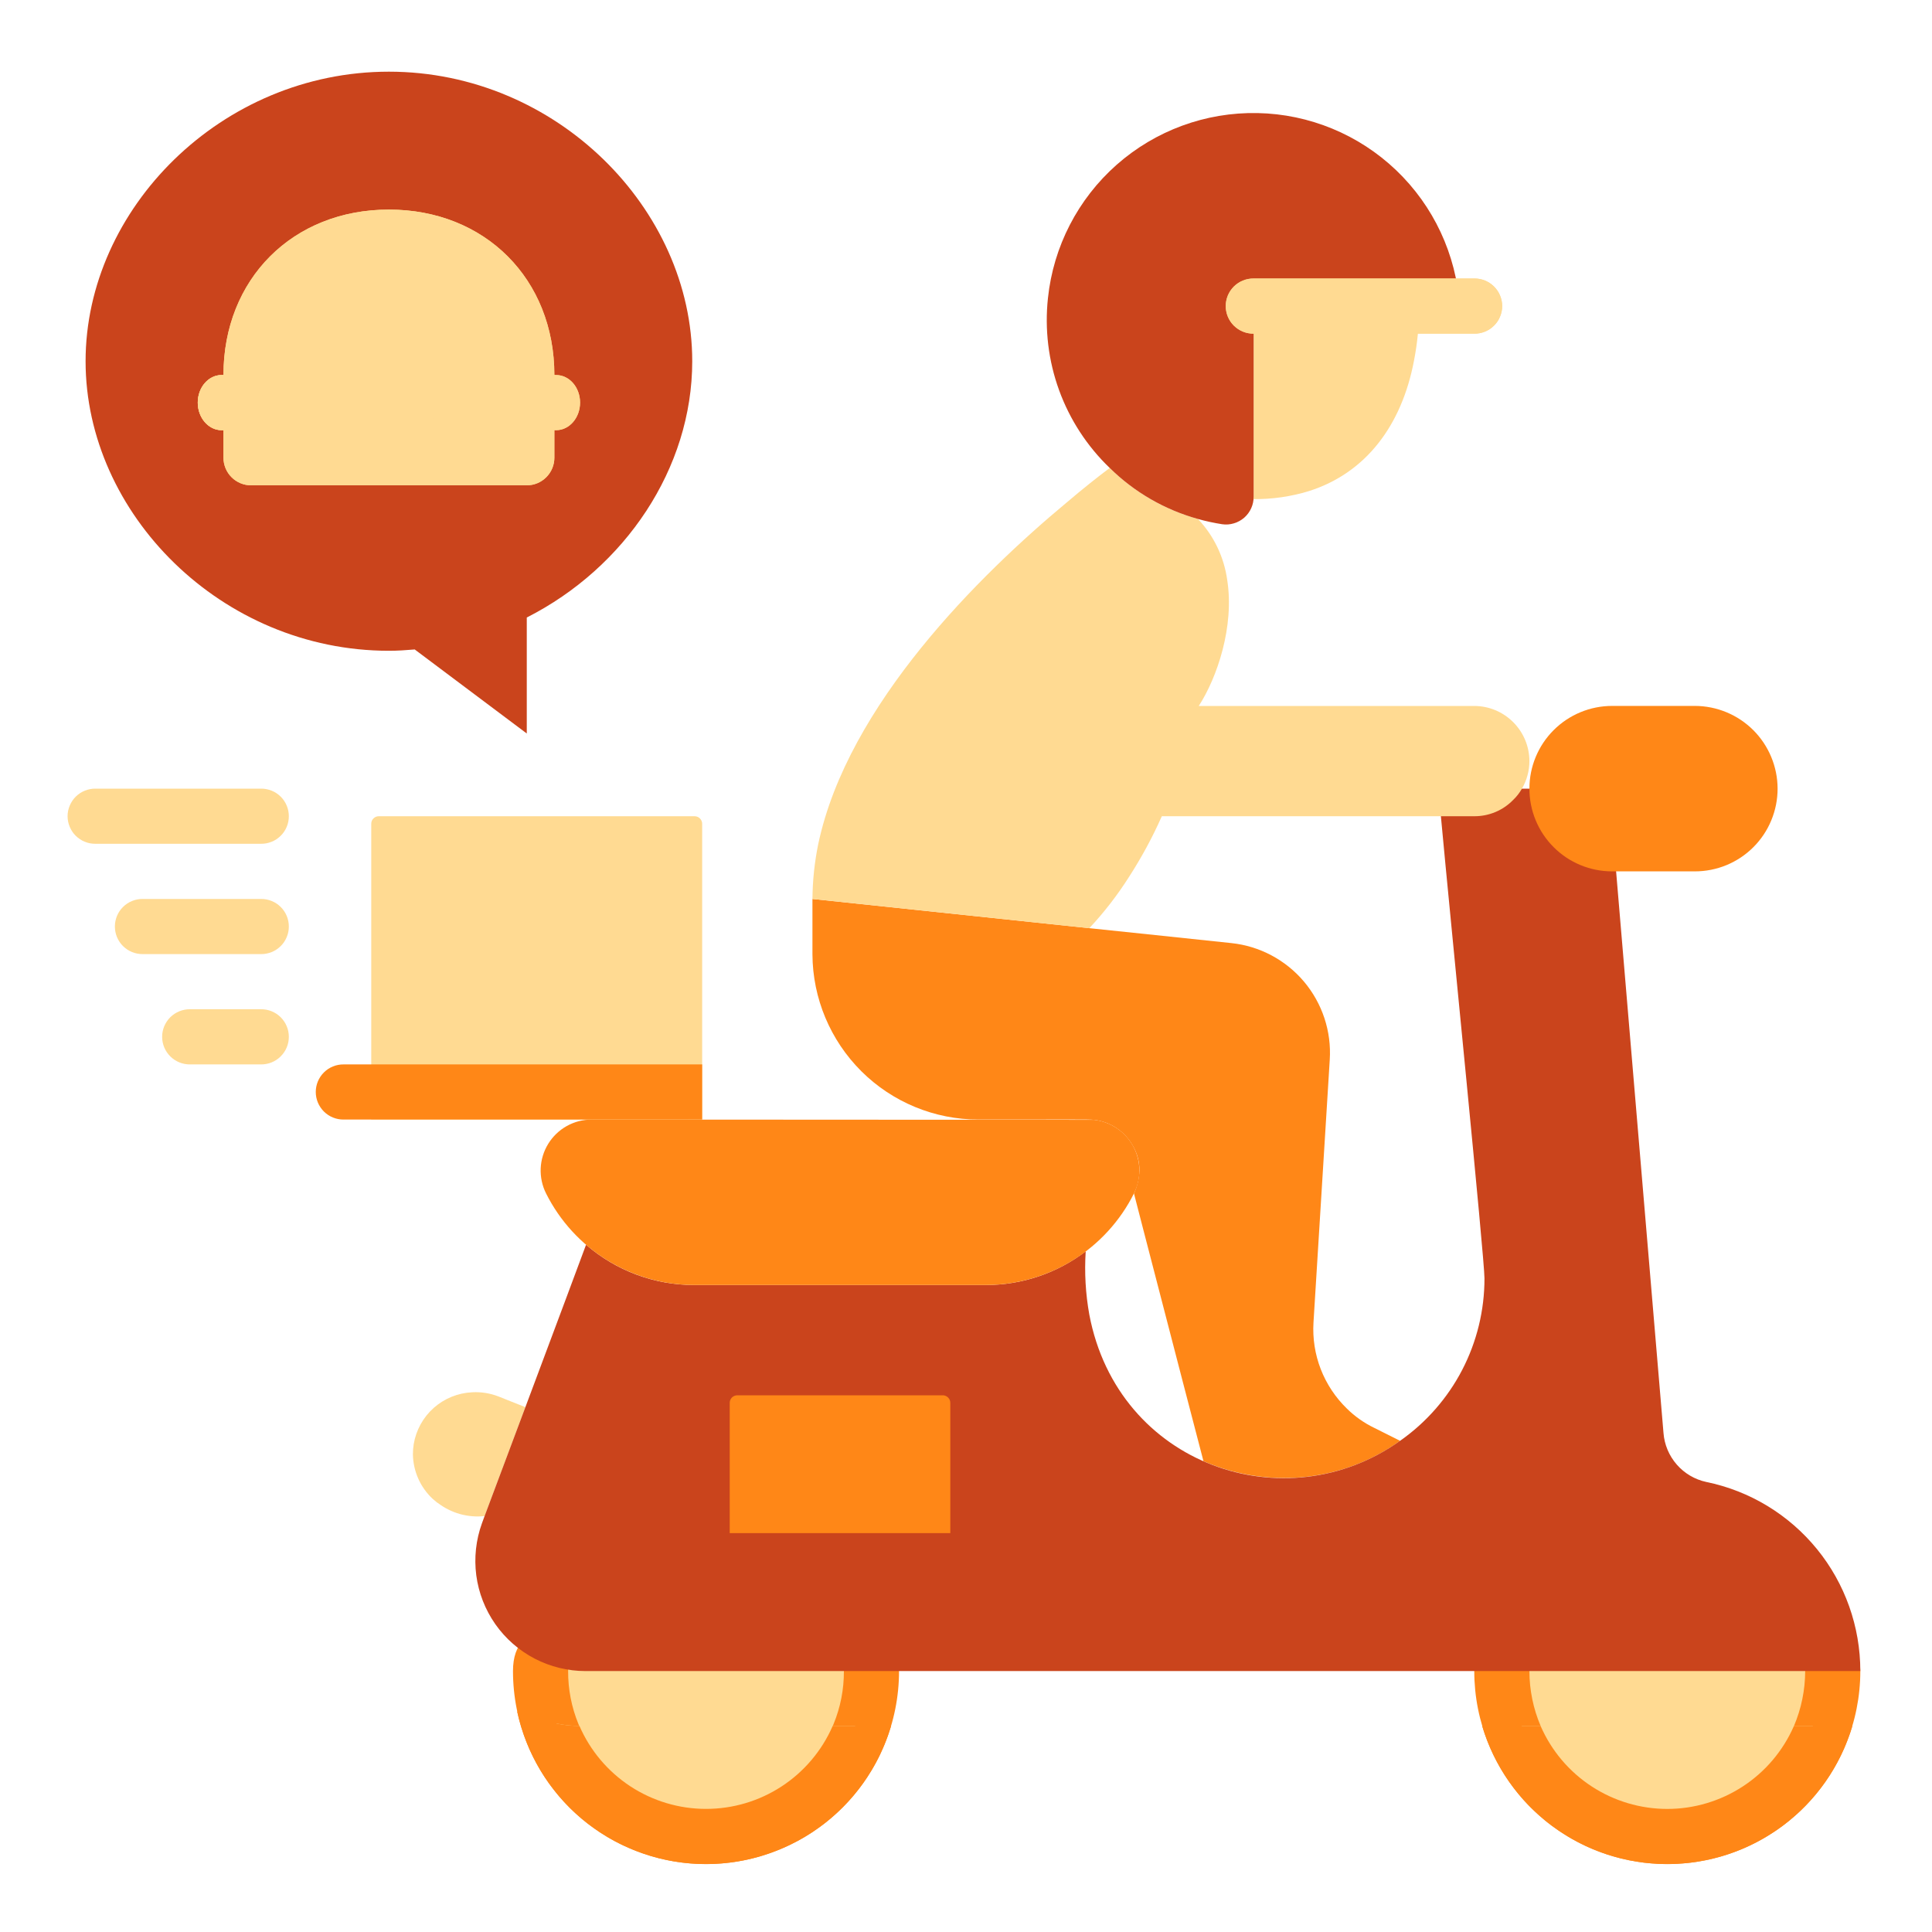
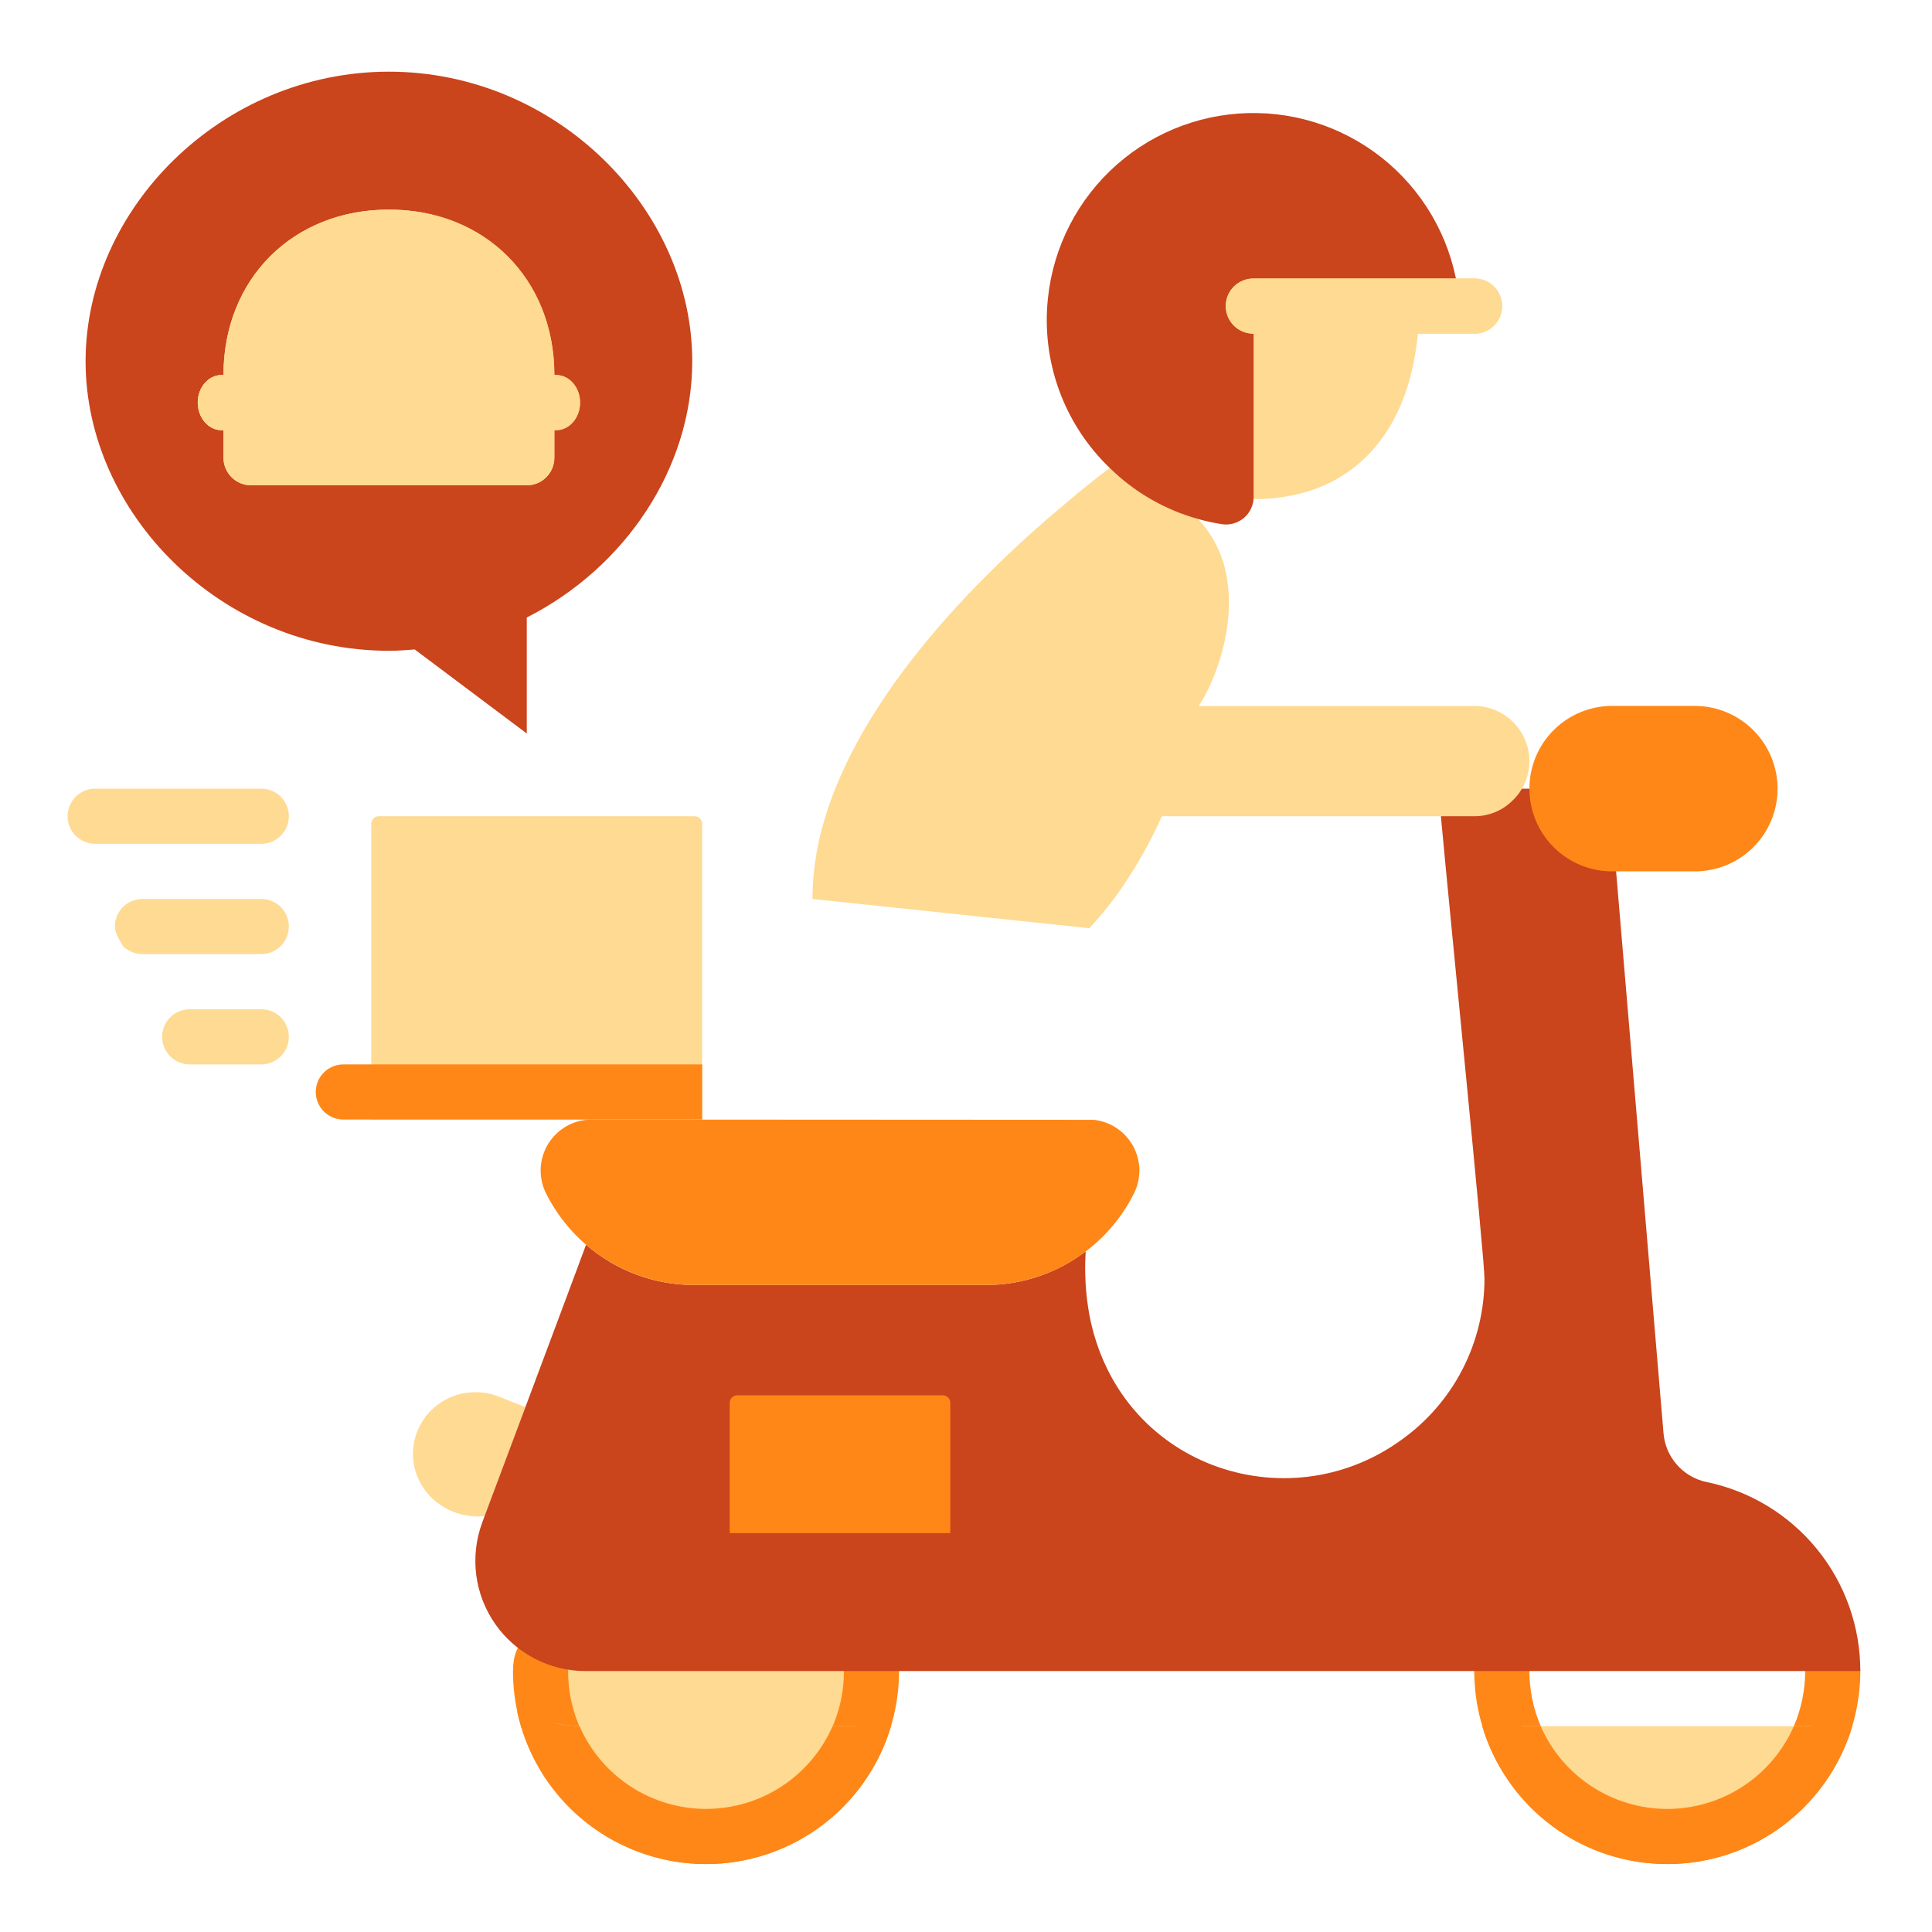
<svg xmlns="http://www.w3.org/2000/svg" width="50" height="50" viewBox="0 0 50 50" fill="none">
-   <path d="M36.234 37.288C35.361 37.915 34.312 38.252 33.236 38.251C32.517 38.251 31.805 38.102 31.146 37.816L30.603 35.732L29.568 31.743L29.347 30.887C29.433 30.701 29.481 30.499 29.489 30.294C29.491 30.069 29.432 29.847 29.318 29.652C29.216 29.469 29.071 29.312 28.896 29.195C28.721 29.078 28.521 29.005 28.312 28.981C28.127 28.967 27.877 28.974 25.322 28.974C24.186 28.974 23.097 28.525 22.292 27.724C21.487 26.922 21.032 25.835 21.026 24.7V23.265L28.191 24.021L29.904 24.2L31.867 24.407C32.599 24.484 33.272 24.842 33.747 25.404C34.221 25.967 34.461 26.691 34.414 27.425L33.993 34.226C33.968 34.638 34.032 35.05 34.181 35.434C34.33 35.818 34.561 36.166 34.856 36.453C35.063 36.657 35.302 36.826 35.563 36.952L36.234 37.288Z" fill="#FF8717" />
  <path d="M13.597 36.417L12.541 39.236C12.107 39.283 11.673 39.16 11.328 38.894H11.321L11.193 38.786C11.036 38.638 10.91 38.46 10.823 38.263C10.736 38.065 10.689 37.853 10.686 37.637C10.686 37.549 10.693 37.461 10.707 37.373C10.768 37.011 10.951 36.679 11.226 36.435C11.502 36.191 11.853 36.049 12.22 36.032C12.451 36.019 12.682 36.056 12.898 36.139L13.148 36.239L13.597 36.417Z" fill="#FFDA92" />
  <path d="M22.303 43.496C22.302 43.895 22.244 44.291 22.132 44.674C21.878 45.506 21.361 46.234 20.66 46.749C19.958 47.263 19.108 47.537 18.238 47.529C17.367 47.521 16.523 47.231 15.831 46.704C15.138 46.177 14.635 45.439 14.396 44.602C14.289 44.243 14.236 43.87 14.239 43.496C14.238 43.132 14.289 42.769 14.389 42.418C14.63 41.551 15.153 40.79 15.877 40.255C16.6 39.719 17.481 39.442 18.381 39.465C19.28 39.489 20.146 39.813 20.84 40.386C21.534 40.959 22.017 41.747 22.211 42.625C22.271 42.912 22.302 43.203 22.303 43.496Z" fill="#FFDA92" />
-   <path d="M47.181 43.247C47.182 43.735 47.093 44.219 46.917 44.674C46.628 45.44 46.113 46.099 45.44 46.564C44.767 47.03 43.968 47.279 43.149 47.279C42.331 47.279 41.532 47.03 40.859 46.564C40.186 46.099 39.67 45.44 39.381 44.674C39.206 44.219 39.117 43.735 39.118 43.247C39.115 43.031 39.134 42.816 39.175 42.604C39.326 41.659 39.809 40.798 40.538 40.177C41.266 39.556 42.192 39.215 43.15 39.215C44.107 39.215 45.033 39.556 45.762 40.177C46.49 40.798 46.974 41.659 47.125 42.604C47.165 42.816 47.184 43.031 47.181 43.247Z" fill="#FFDA92" />
  <path d="M23.267 43.247C23.267 44.572 22.741 45.842 21.804 46.779C20.867 47.716 19.596 48.242 18.271 48.242C16.947 48.242 15.676 47.716 14.739 46.779C13.802 45.842 13.276 44.572 13.276 43.247C13.276 42.505 13.676 42.233 14.126 42.312C14.221 42.325 14.312 42.362 14.389 42.419C14.505 42.495 14.597 42.603 14.652 42.729C14.708 42.856 14.726 42.996 14.703 43.133V43.247C14.701 43.717 14.791 44.183 14.97 44.618C15.148 45.053 15.41 45.449 15.742 45.782C16.073 46.116 16.468 46.38 16.902 46.561C17.336 46.741 17.801 46.834 18.271 46.834C18.742 46.834 19.207 46.741 19.641 46.561C20.076 46.38 20.47 46.116 20.801 45.782C21.133 45.449 21.395 45.053 21.573 44.618C21.752 44.183 21.842 43.717 21.84 43.247C21.839 43.12 21.873 42.994 21.938 42.885C22.004 42.775 22.098 42.686 22.211 42.626C22.314 42.563 22.433 42.531 22.553 42.533C22.742 42.534 22.924 42.609 23.057 42.743C23.191 42.877 23.266 43.058 23.267 43.247Z" fill="#FF8717" />
  <path d="M48.145 43.247C48.145 43.903 48.015 44.552 47.764 45.158C47.513 45.764 47.145 46.315 46.681 46.779C46.218 47.243 45.667 47.611 45.061 47.862C44.455 48.113 43.805 48.242 43.149 48.242C42.493 48.242 41.843 48.113 41.237 47.862C40.631 47.611 40.081 47.243 39.617 46.779C39.153 46.315 38.785 45.764 38.534 45.158C38.283 44.552 38.154 43.903 38.154 43.247C38.154 43.058 38.23 42.876 38.363 42.743C38.497 42.609 38.678 42.534 38.867 42.533C38.973 42.535 39.078 42.559 39.174 42.604C39.296 42.661 39.399 42.752 39.471 42.866C39.544 42.98 39.581 43.112 39.581 43.247C39.581 43.737 39.681 44.223 39.874 44.674C40.153 45.311 40.611 45.852 41.193 46.232C41.775 46.612 42.455 46.815 43.15 46.815C43.844 46.815 44.524 46.612 45.106 46.232C45.688 45.852 46.146 45.311 46.425 44.674C46.618 44.223 46.717 43.737 46.718 43.247C46.717 43.112 46.755 42.98 46.827 42.866C46.9 42.752 47.003 42.661 47.125 42.604C47.221 42.559 47.325 42.535 47.432 42.533C47.621 42.534 47.802 42.609 47.935 42.743C48.069 42.877 48.144 43.058 48.145 43.247Z" fill="#FF8717" />
  <path d="M22.132 44.674C21.878 45.507 21.361 46.234 20.66 46.749C19.958 47.264 19.108 47.537 18.238 47.529C17.367 47.521 16.523 47.232 15.831 46.705C15.138 46.177 14.635 45.44 14.396 44.603C14.593 44.646 14.794 44.667 14.996 44.667C15.048 44.673 15.101 44.675 15.153 44.674H22.132Z" fill="#FFDA92" />
  <path d="M46.917 44.674C46.628 45.44 46.112 46.099 45.439 46.564C44.766 47.029 43.967 47.279 43.149 47.279C42.331 47.279 41.532 47.029 40.859 46.564C40.185 46.099 39.67 45.44 39.381 44.674H46.917Z" fill="#FFDA92" />
  <path d="M23.06 44.674C22.742 45.738 22.08 46.665 21.177 47.311C20.273 47.956 19.181 48.282 18.072 48.238C16.963 48.194 15.9 47.782 15.051 47.067C14.202 46.352 13.615 45.374 13.383 44.289C13.704 44.44 14.046 44.546 14.396 44.603C14.593 44.646 14.794 44.667 14.996 44.667C15.273 45.304 15.731 45.847 16.312 46.229C16.894 46.61 17.574 46.814 18.269 46.814C18.965 46.815 19.645 46.613 20.227 46.233C20.809 45.853 21.268 45.311 21.547 44.674H23.06Z" fill="#FF8717" />
  <path d="M47.938 44.674C47.63 45.705 46.998 46.609 46.135 47.252C45.272 47.895 44.225 48.242 43.149 48.242C42.073 48.242 41.026 47.895 40.163 47.252C39.3 46.609 38.668 45.705 38.36 44.674H39.873C40.152 45.31 40.61 45.852 41.192 46.232C41.774 46.612 42.454 46.815 43.149 46.815C43.844 46.815 44.523 46.612 45.105 46.232C45.687 45.852 46.145 45.31 46.424 44.674H47.938Z" fill="#FF8717" />
  <path d="M48.145 43.247H15.153C14.695 43.247 14.243 43.136 13.837 42.925C13.43 42.713 13.081 42.407 12.818 42.032C12.555 41.656 12.386 41.223 12.326 40.769C12.267 40.315 12.317 39.852 12.473 39.422L12.541 39.236L13.597 36.417L14.646 33.613L15.167 32.214C15.944 32.887 16.937 33.257 17.965 33.256H25.515C26.448 33.257 27.356 32.951 28.098 32.385C28.063 32.932 28.094 33.481 28.191 34.02C28.933 37.937 33.279 39.4 36.234 37.288C36.909 36.815 37.461 36.185 37.841 35.454C38.221 34.722 38.419 33.909 38.418 33.084C38.418 32.563 37.54 23.843 37.29 21.124C37.262 20.781 37.24 20.539 37.233 20.41H41.644L43.051 37.085C43.074 37.387 43.195 37.674 43.394 37.902C43.593 38.131 43.861 38.289 44.158 38.353C45.285 38.584 46.296 39.198 47.023 40.09C47.749 40.981 48.145 42.097 48.145 43.247Z" fill="#CA441C" />
  <path d="M39.581 19.697C39.581 19.947 39.514 20.193 39.388 20.41C39.327 20.518 39.25 20.617 39.16 20.703C39.029 20.837 38.873 20.944 38.7 21.016C38.527 21.088 38.342 21.125 38.154 21.124H30.068C29.826 21.669 29.542 22.194 29.219 22.694C28.918 23.168 28.574 23.612 28.191 24.022L21.026 23.265C21.03 22.788 21.08 22.312 21.176 21.845C21.94 18.227 25.379 14.858 27.599 13.01C28.027 12.646 28.405 12.346 28.719 12.111C29.356 12.738 30.142 13.193 31.003 13.431C31.412 13.863 31.676 14.412 31.759 15.001C31.952 16.214 31.496 17.542 31.024 18.27H38.153C38.531 18.271 38.894 18.421 39.161 18.689C39.429 18.956 39.58 19.318 39.581 19.697Z" fill="#FFDA92" />
  <path d="M17.915 9.349C17.915 5.407 14.4 1.855 10.065 1.855C5.729 1.855 2.215 5.407 2.215 9.349C2.215 13.29 5.729 16.842 10.065 16.842C10.29 16.842 10.512 16.827 10.733 16.808L13.633 18.983V15.981C16.173 14.694 17.915 12.121 17.915 9.349Z" fill="#CA441C" />
  <path d="M10.065 5.424C12.552 5.424 14.347 7.221 14.347 9.706V11.847C14.347 11.94 14.328 12.033 14.292 12.12C14.256 12.207 14.203 12.285 14.137 12.351C14.07 12.418 13.992 12.47 13.905 12.506C13.818 12.542 13.725 12.56 13.631 12.56H6.498C6.404 12.56 6.311 12.542 6.225 12.506C6.138 12.47 6.059 12.418 5.993 12.351C5.926 12.285 5.874 12.207 5.838 12.12C5.802 12.033 5.783 11.94 5.783 11.847V9.706C5.783 7.221 7.577 5.424 10.065 5.424Z" fill="#FFDA92" />
  <path d="M14.393 11.133C13.688 11.133 13.309 10.883 13.004 10.682C12.764 10.524 12.605 10.419 12.227 10.419C11.85 10.419 11.691 10.524 11.451 10.682C11.146 10.883 10.767 11.133 10.061 11.133C9.355 11.133 8.977 10.883 8.673 10.682C8.433 10.524 8.275 10.419 7.899 10.419C7.522 10.419 7.364 10.524 7.124 10.682C6.82 10.883 6.441 11.133 5.736 11.133C5.395 11.133 5.118 10.813 5.118 10.419C5.118 10.025 5.395 9.706 5.736 9.706C6.113 9.706 6.271 9.601 6.51 9.443C6.815 9.242 7.194 8.992 7.899 8.992C8.603 8.992 8.983 9.242 9.287 9.443C9.526 9.601 9.685 9.706 10.061 9.706C10.438 9.706 10.598 9.601 10.838 9.442C11.142 9.242 11.521 8.992 12.227 8.992C12.933 8.992 13.312 9.242 13.617 9.442C13.857 9.601 14.016 9.706 14.393 9.706C14.735 9.706 15.012 10.025 15.012 10.419C15.012 10.813 14.735 11.133 14.393 11.133Z" fill="#FFDA92" />
  <path d="M10.065 5.424C12.552 5.424 14.347 7.221 14.347 9.706V11.847C14.347 11.94 14.328 12.033 14.292 12.12C14.256 12.207 14.203 12.285 14.137 12.351C14.07 12.418 13.992 12.47 13.905 12.506C13.818 12.542 13.725 12.56 13.631 12.56H6.498C6.404 12.56 6.311 12.542 6.225 12.506C6.138 12.47 6.059 12.418 5.993 12.351C5.926 12.285 5.874 12.207 5.838 12.12C5.802 12.033 5.783 11.94 5.783 11.847V9.706C5.783 7.221 7.577 5.424 10.065 5.424Z" fill="#FFDA92" />
  <path d="M14.393 11.133C13.688 11.133 13.309 10.883 13.004 10.682C12.764 10.524 12.605 10.419 12.227 10.419C11.85 10.419 11.691 10.524 11.451 10.682C11.146 10.883 10.767 11.133 10.061 11.133C9.355 11.133 8.977 10.883 8.673 10.682C8.433 10.524 8.275 10.419 7.899 10.419C7.522 10.419 7.364 10.524 7.124 10.682C6.82 10.883 6.441 11.133 5.736 11.133C5.395 11.133 5.118 10.813 5.118 10.419C5.118 10.025 5.395 9.706 5.736 9.706C6.113 9.706 6.271 9.601 6.51 9.443C6.815 9.242 7.194 8.992 7.899 8.992C8.603 8.992 8.983 9.242 9.287 9.443C9.526 9.601 9.685 9.706 10.061 9.706C10.438 9.706 10.598 9.601 10.838 9.442C11.142 9.242 11.521 8.992 12.227 8.992C12.933 8.992 13.312 9.242 13.617 9.442C13.857 9.601 14.016 9.706 14.393 9.706C14.735 9.706 15.012 10.025 15.012 10.419C15.012 10.813 14.735 11.133 14.393 11.133Z" fill="#FFDA92" />
  <path d="M7.082 10.712C6.702 10.981 6.249 11.127 5.783 11.133H5.733C5.398 11.133 5.119 10.812 5.119 10.419C5.119 10.027 5.398 9.706 5.733 9.706H5.783C6.125 9.698 6.283 9.591 6.511 9.442C6.518 9.435 6.525 9.435 6.532 9.428C6.601 9.896 6.791 10.338 7.082 10.712Z" fill="#FFDA92" />
  <path d="M29.347 30.886C28.991 31.598 28.444 32.196 27.767 32.615C27.09 33.033 26.311 33.255 25.515 33.256H17.965C17.169 33.255 16.39 33.032 15.713 32.614C15.036 32.196 14.489 31.598 14.132 30.886C14.031 30.685 13.984 30.462 13.993 30.237C14.003 30.012 14.07 29.794 14.188 29.602C14.306 29.41 14.471 29.252 14.667 29.142C14.864 29.032 15.085 28.974 15.31 28.974L28.312 28.981C28.524 29.005 28.727 29.079 28.903 29.198C29.08 29.317 29.225 29.477 29.327 29.664C29.428 29.851 29.483 30.06 29.487 30.273C29.49 30.485 29.442 30.696 29.347 30.886Z" fill="#FF8717" />
  <path d="M18.172 28.974H9.608V21.319C9.608 21.267 9.628 21.218 9.665 21.181C9.702 21.144 9.751 21.124 9.803 21.124H17.976C18.028 21.124 18.078 21.144 18.114 21.181C18.151 21.218 18.172 21.267 18.172 21.319V28.974Z" fill="#FFDA92" />
  <path d="M36.726 7.921C36.73 8.401 36.684 8.879 36.591 9.349C36.277 10.99 35.363 12.239 33.872 12.71C33.409 12.852 32.928 12.921 32.444 12.917V7.921H36.726Z" fill="#FFDA92" />
  <path d="M46.004 20.41C46.004 20.691 45.949 20.97 45.841 21.23C45.734 21.49 45.576 21.726 45.377 21.925C45.178 22.124 44.942 22.281 44.682 22.389C44.422 22.496 44.144 22.551 43.863 22.551H41.722C41.154 22.551 40.609 22.326 40.208 21.924C39.806 21.523 39.581 20.978 39.581 20.41C39.581 19.842 39.806 19.298 40.208 18.896C40.609 18.495 41.154 18.269 41.722 18.269H43.863C44.43 18.27 44.974 18.496 45.376 18.897C45.777 19.299 46.003 19.843 46.004 20.41Z" fill="#FF8717" />
  <path d="M6.753 27.547H4.918C4.824 27.548 4.73 27.53 4.643 27.495C4.555 27.459 4.475 27.407 4.408 27.34C4.341 27.274 4.288 27.195 4.251 27.108C4.215 27.021 4.196 26.927 4.196 26.833C4.196 26.738 4.215 26.645 4.251 26.558C4.288 26.471 4.341 26.392 4.408 26.325C4.475 26.259 4.555 26.207 4.643 26.171C4.73 26.136 4.824 26.118 4.918 26.119H6.753C6.848 26.118 6.941 26.136 7.029 26.171C7.117 26.207 7.196 26.259 7.263 26.325C7.33 26.392 7.384 26.471 7.42 26.558C7.457 26.645 7.475 26.738 7.475 26.833C7.475 26.927 7.457 27.021 7.42 27.108C7.384 27.195 7.33 27.274 7.263 27.34C7.196 27.407 7.117 27.459 7.029 27.495C6.941 27.53 6.848 27.548 6.753 27.547Z" fill="#FFDA92" />
-   <path d="M6.753 24.692H3.695C3.6 24.693 3.507 24.675 3.419 24.64C3.332 24.605 3.252 24.552 3.185 24.486C3.118 24.42 3.064 24.34 3.028 24.253C2.992 24.166 2.973 24.073 2.973 23.978C2.973 23.884 2.992 23.791 3.028 23.703C3.064 23.616 3.118 23.537 3.185 23.471C3.252 23.404 3.332 23.352 3.419 23.317C3.507 23.281 3.6 23.264 3.695 23.265H6.753C6.848 23.264 6.941 23.281 7.029 23.317C7.117 23.352 7.196 23.404 7.263 23.471C7.331 23.537 7.384 23.616 7.42 23.703C7.457 23.791 7.475 23.884 7.475 23.978C7.475 24.073 7.457 24.166 7.42 24.253C7.384 24.34 7.331 24.42 7.263 24.486C7.196 24.552 7.117 24.605 7.029 24.64C6.941 24.675 6.848 24.693 6.753 24.692Z" fill="#FFDA92" />
+   <path d="M6.753 24.692H3.695C3.6 24.693 3.507 24.675 3.419 24.64C3.332 24.605 3.252 24.552 3.185 24.486C2.992 24.166 2.973 24.073 2.973 23.978C2.973 23.884 2.992 23.791 3.028 23.703C3.064 23.616 3.118 23.537 3.185 23.471C3.252 23.404 3.332 23.352 3.419 23.317C3.507 23.281 3.6 23.264 3.695 23.265H6.753C6.848 23.264 6.941 23.281 7.029 23.317C7.117 23.352 7.196 23.404 7.263 23.471C7.331 23.537 7.384 23.616 7.42 23.703C7.457 23.791 7.475 23.884 7.475 23.978C7.475 24.073 7.457 24.166 7.42 24.253C7.384 24.34 7.331 24.42 7.263 24.486C7.196 24.552 7.117 24.605 7.029 24.64C6.941 24.675 6.848 24.693 6.753 24.692Z" fill="#FFDA92" />
  <path d="M6.753 21.837H2.471C2.377 21.838 2.283 21.821 2.196 21.785C2.108 21.75 2.029 21.698 1.961 21.631C1.894 21.565 1.841 21.486 1.805 21.399C1.768 21.312 1.749 21.218 1.749 21.124C1.749 21.029 1.768 20.936 1.805 20.849C1.841 20.762 1.894 20.683 1.961 20.616C2.029 20.55 2.108 20.497 2.196 20.462C2.283 20.427 2.377 20.409 2.471 20.41H6.753C6.848 20.409 6.941 20.427 7.029 20.462C7.117 20.497 7.196 20.55 7.263 20.616C7.331 20.683 7.384 20.762 7.42 20.849C7.457 20.936 7.475 21.029 7.475 21.124C7.475 21.218 7.457 21.312 7.42 21.399C7.384 21.486 7.331 21.565 7.263 21.631C7.196 21.698 7.117 21.75 7.029 21.785C6.941 21.821 6.848 21.838 6.753 21.837Z" fill="#FFDA92" />
  <path d="M37.775 7.921H32.444V12.856C32.445 12.958 32.423 13.06 32.381 13.153C32.339 13.247 32.277 13.33 32.2 13.398C32.122 13.465 32.032 13.515 31.933 13.544C31.835 13.574 31.732 13.582 31.63 13.567C31.418 13.534 31.209 13.489 31.003 13.431C30.142 13.192 29.356 12.738 28.719 12.11C28.134 11.548 27.686 10.86 27.409 10.098C27.132 9.335 27.034 8.52 27.121 7.713C27.261 6.381 27.896 5.15 28.9 4.263C29.904 3.377 31.204 2.9 32.544 2.926C33.883 2.952 35.163 3.48 36.132 4.405C37.101 5.33 37.687 6.585 37.775 7.921V7.921Z" fill="#CA441C" />
  <path d="M24.594 39.678H18.885V36.306C18.885 36.254 18.906 36.204 18.942 36.168C18.979 36.131 19.029 36.11 19.081 36.11H24.399C24.451 36.11 24.5 36.131 24.537 36.168C24.574 36.204 24.594 36.254 24.594 36.306V39.678Z" fill="#FF8717" />
  <path d="M38.154 8.635H32.444C32.35 8.636 32.256 8.619 32.169 8.583C32.081 8.548 32.002 8.495 31.934 8.429C31.867 8.363 31.814 8.284 31.777 8.196C31.741 8.109 31.722 8.016 31.722 7.921C31.722 7.827 31.741 7.734 31.777 7.646C31.814 7.559 31.867 7.48 31.934 7.414C32.002 7.347 32.081 7.295 32.169 7.26C32.256 7.224 32.35 7.207 32.444 7.208H38.154C38.248 7.207 38.342 7.224 38.429 7.26C38.517 7.295 38.596 7.347 38.663 7.414C38.731 7.48 38.784 7.559 38.82 7.646C38.857 7.734 38.876 7.827 38.876 7.921C38.876 8.016 38.857 8.109 38.82 8.196C38.784 8.284 38.731 8.363 38.663 8.429C38.596 8.495 38.517 8.548 38.429 8.583C38.342 8.619 38.248 8.636 38.154 8.635Z" fill="#FFDA92" />
  <path d="M18.172 27.547H8.894C8.8 27.546 8.706 27.563 8.619 27.599C8.531 27.634 8.451 27.686 8.384 27.753C8.317 27.819 8.264 27.898 8.227 27.985C8.191 28.072 8.172 28.166 8.172 28.26C8.172 28.355 8.191 28.448 8.227 28.535C8.264 28.622 8.317 28.701 8.384 28.768C8.451 28.834 8.531 28.887 8.619 28.922C8.706 28.957 8.8 28.975 8.894 28.974H18.172V27.547Z" fill="#FF8717" />
  <path d="M38.154 8.635H32.444C32.35 8.636 32.256 8.619 32.169 8.583C32.081 8.548 32.002 8.495 31.934 8.429C31.867 8.363 31.814 8.284 31.777 8.196C31.741 8.109 31.722 8.016 31.722 7.921C31.722 7.827 31.741 7.734 31.777 7.646C31.814 7.559 31.867 7.48 31.934 7.414C32.002 7.347 32.081 7.295 32.169 7.26C32.256 7.224 32.35 7.207 32.444 7.208H38.154C38.248 7.207 38.342 7.224 38.429 7.26C38.517 7.295 38.596 7.347 38.663 7.414C38.731 7.48 38.784 7.559 38.82 7.646C38.857 7.734 38.876 7.827 38.876 7.921C38.876 8.016 38.857 8.109 38.82 8.196C38.784 8.284 38.731 8.363 38.663 8.429C38.596 8.495 38.517 8.548 38.429 8.583C38.342 8.619 38.248 8.636 38.154 8.635Z" fill="#FFDA92" />
</svg>